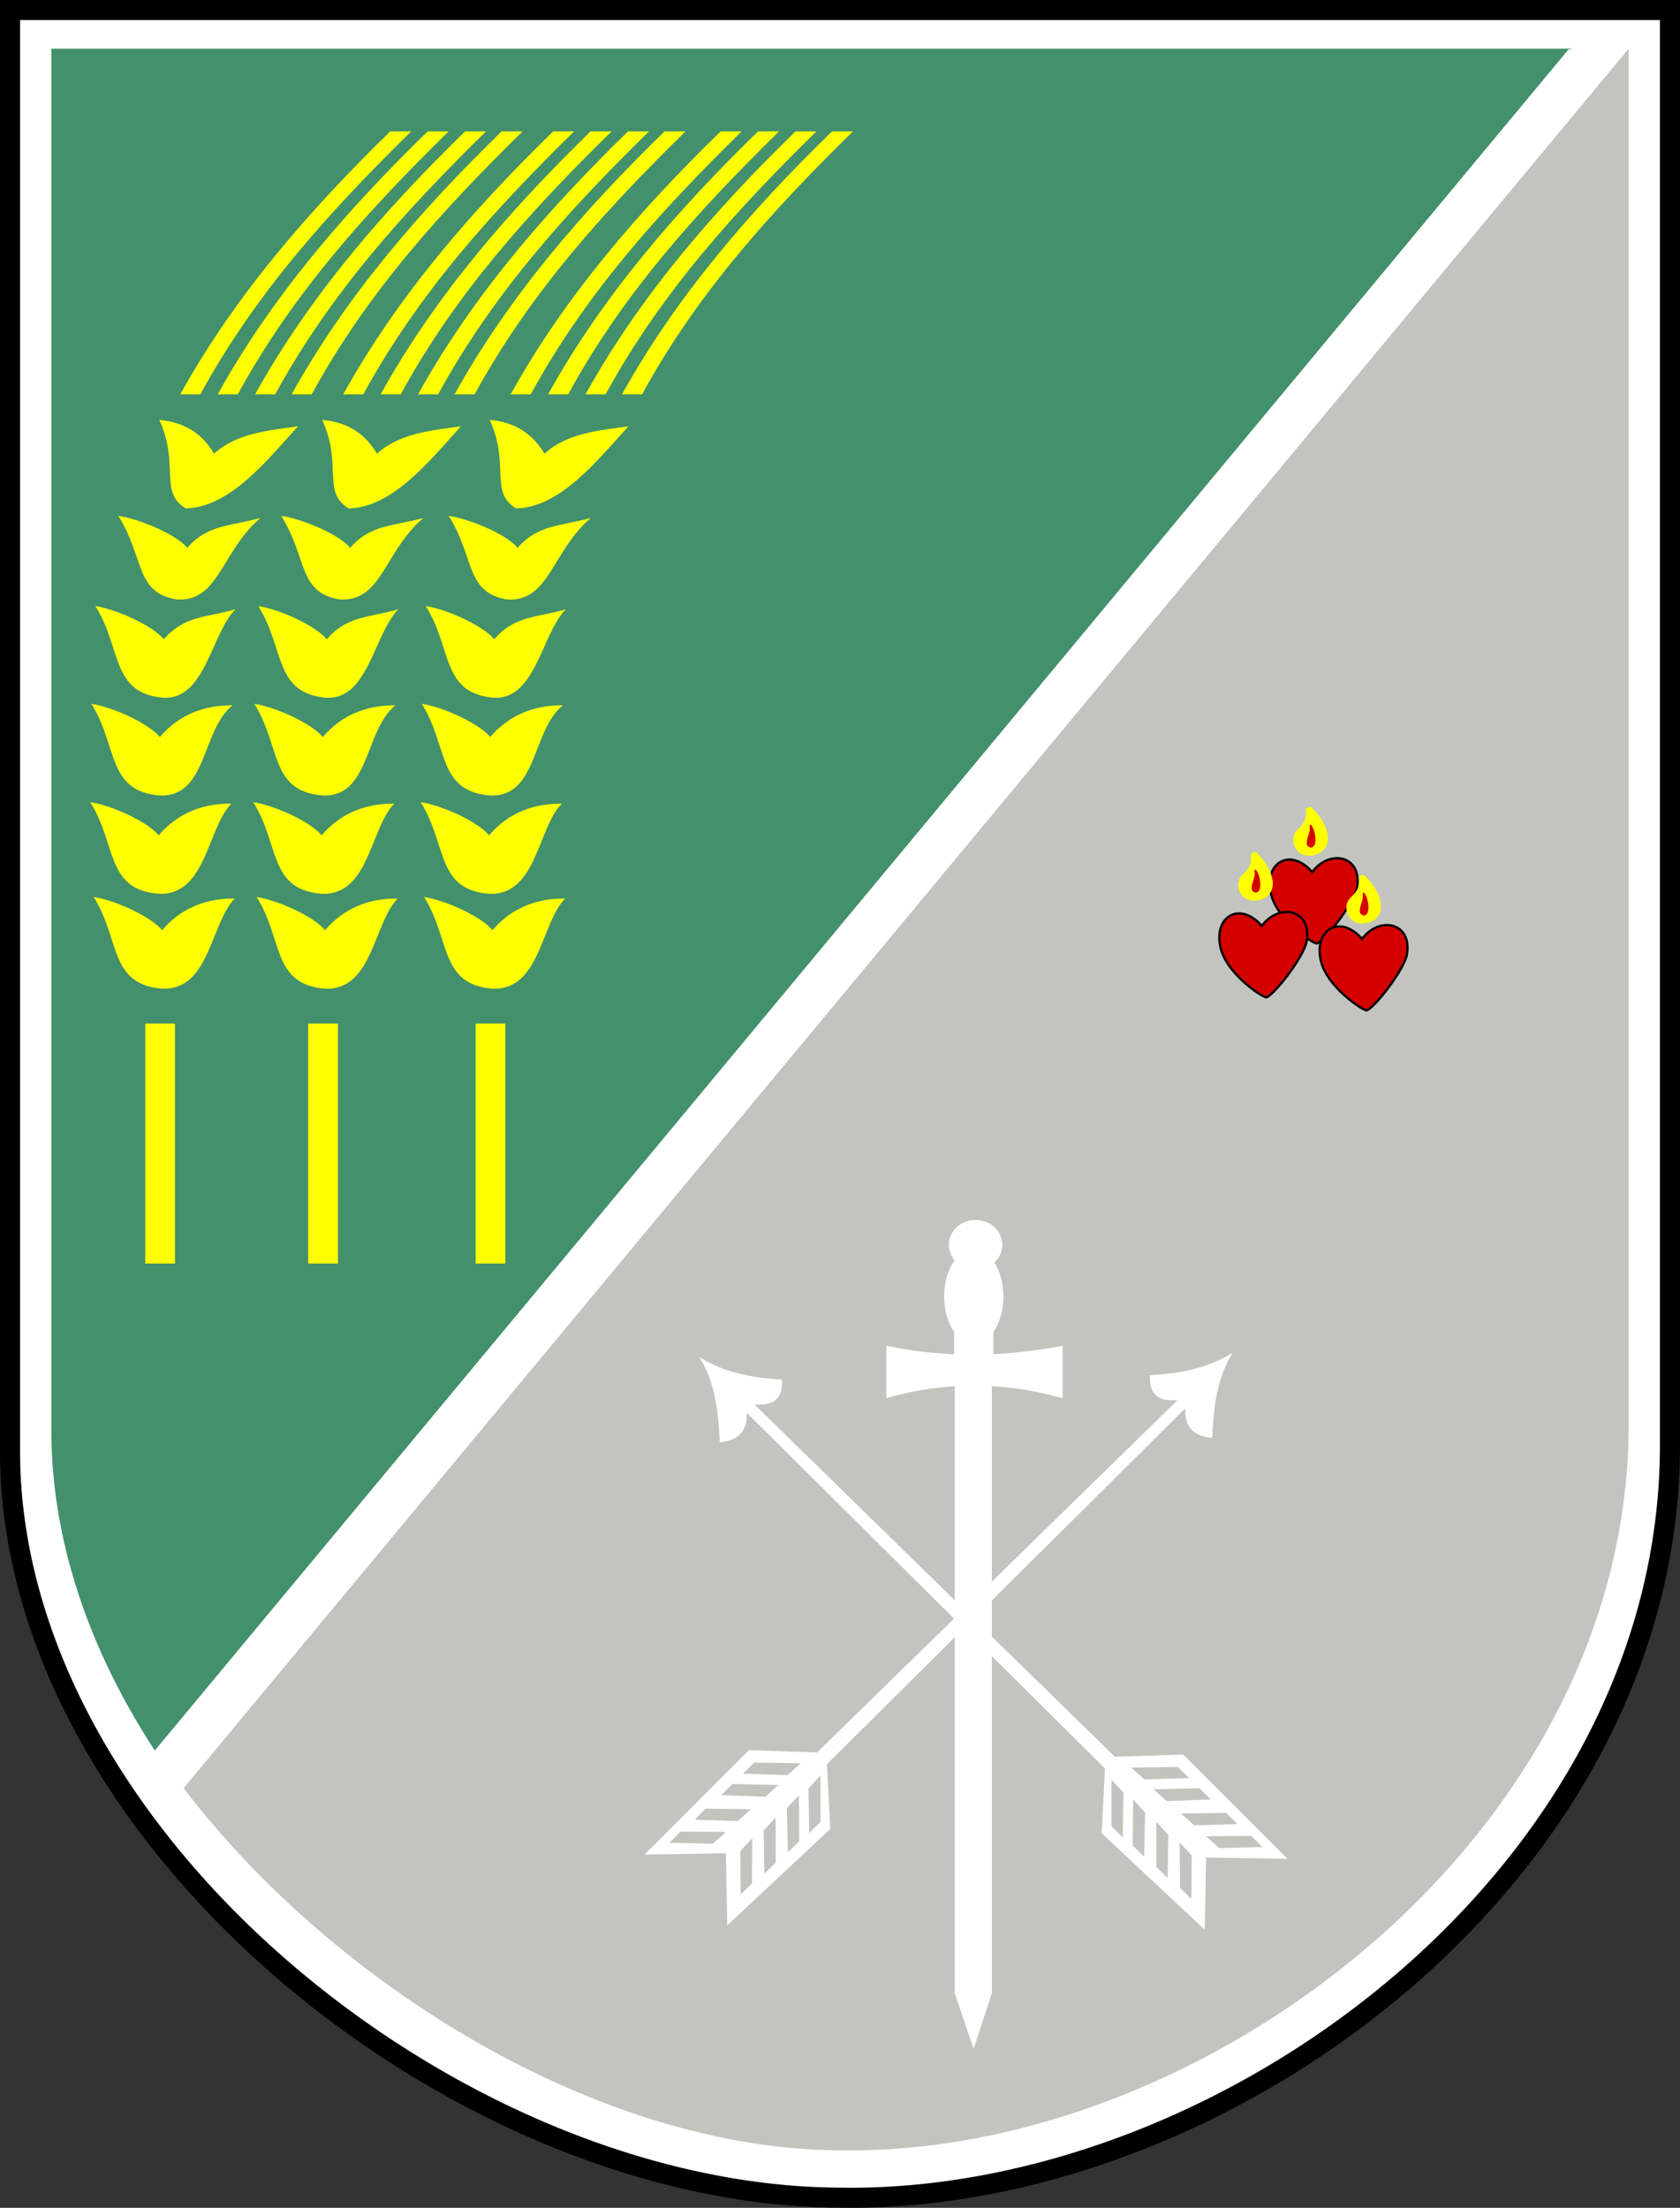
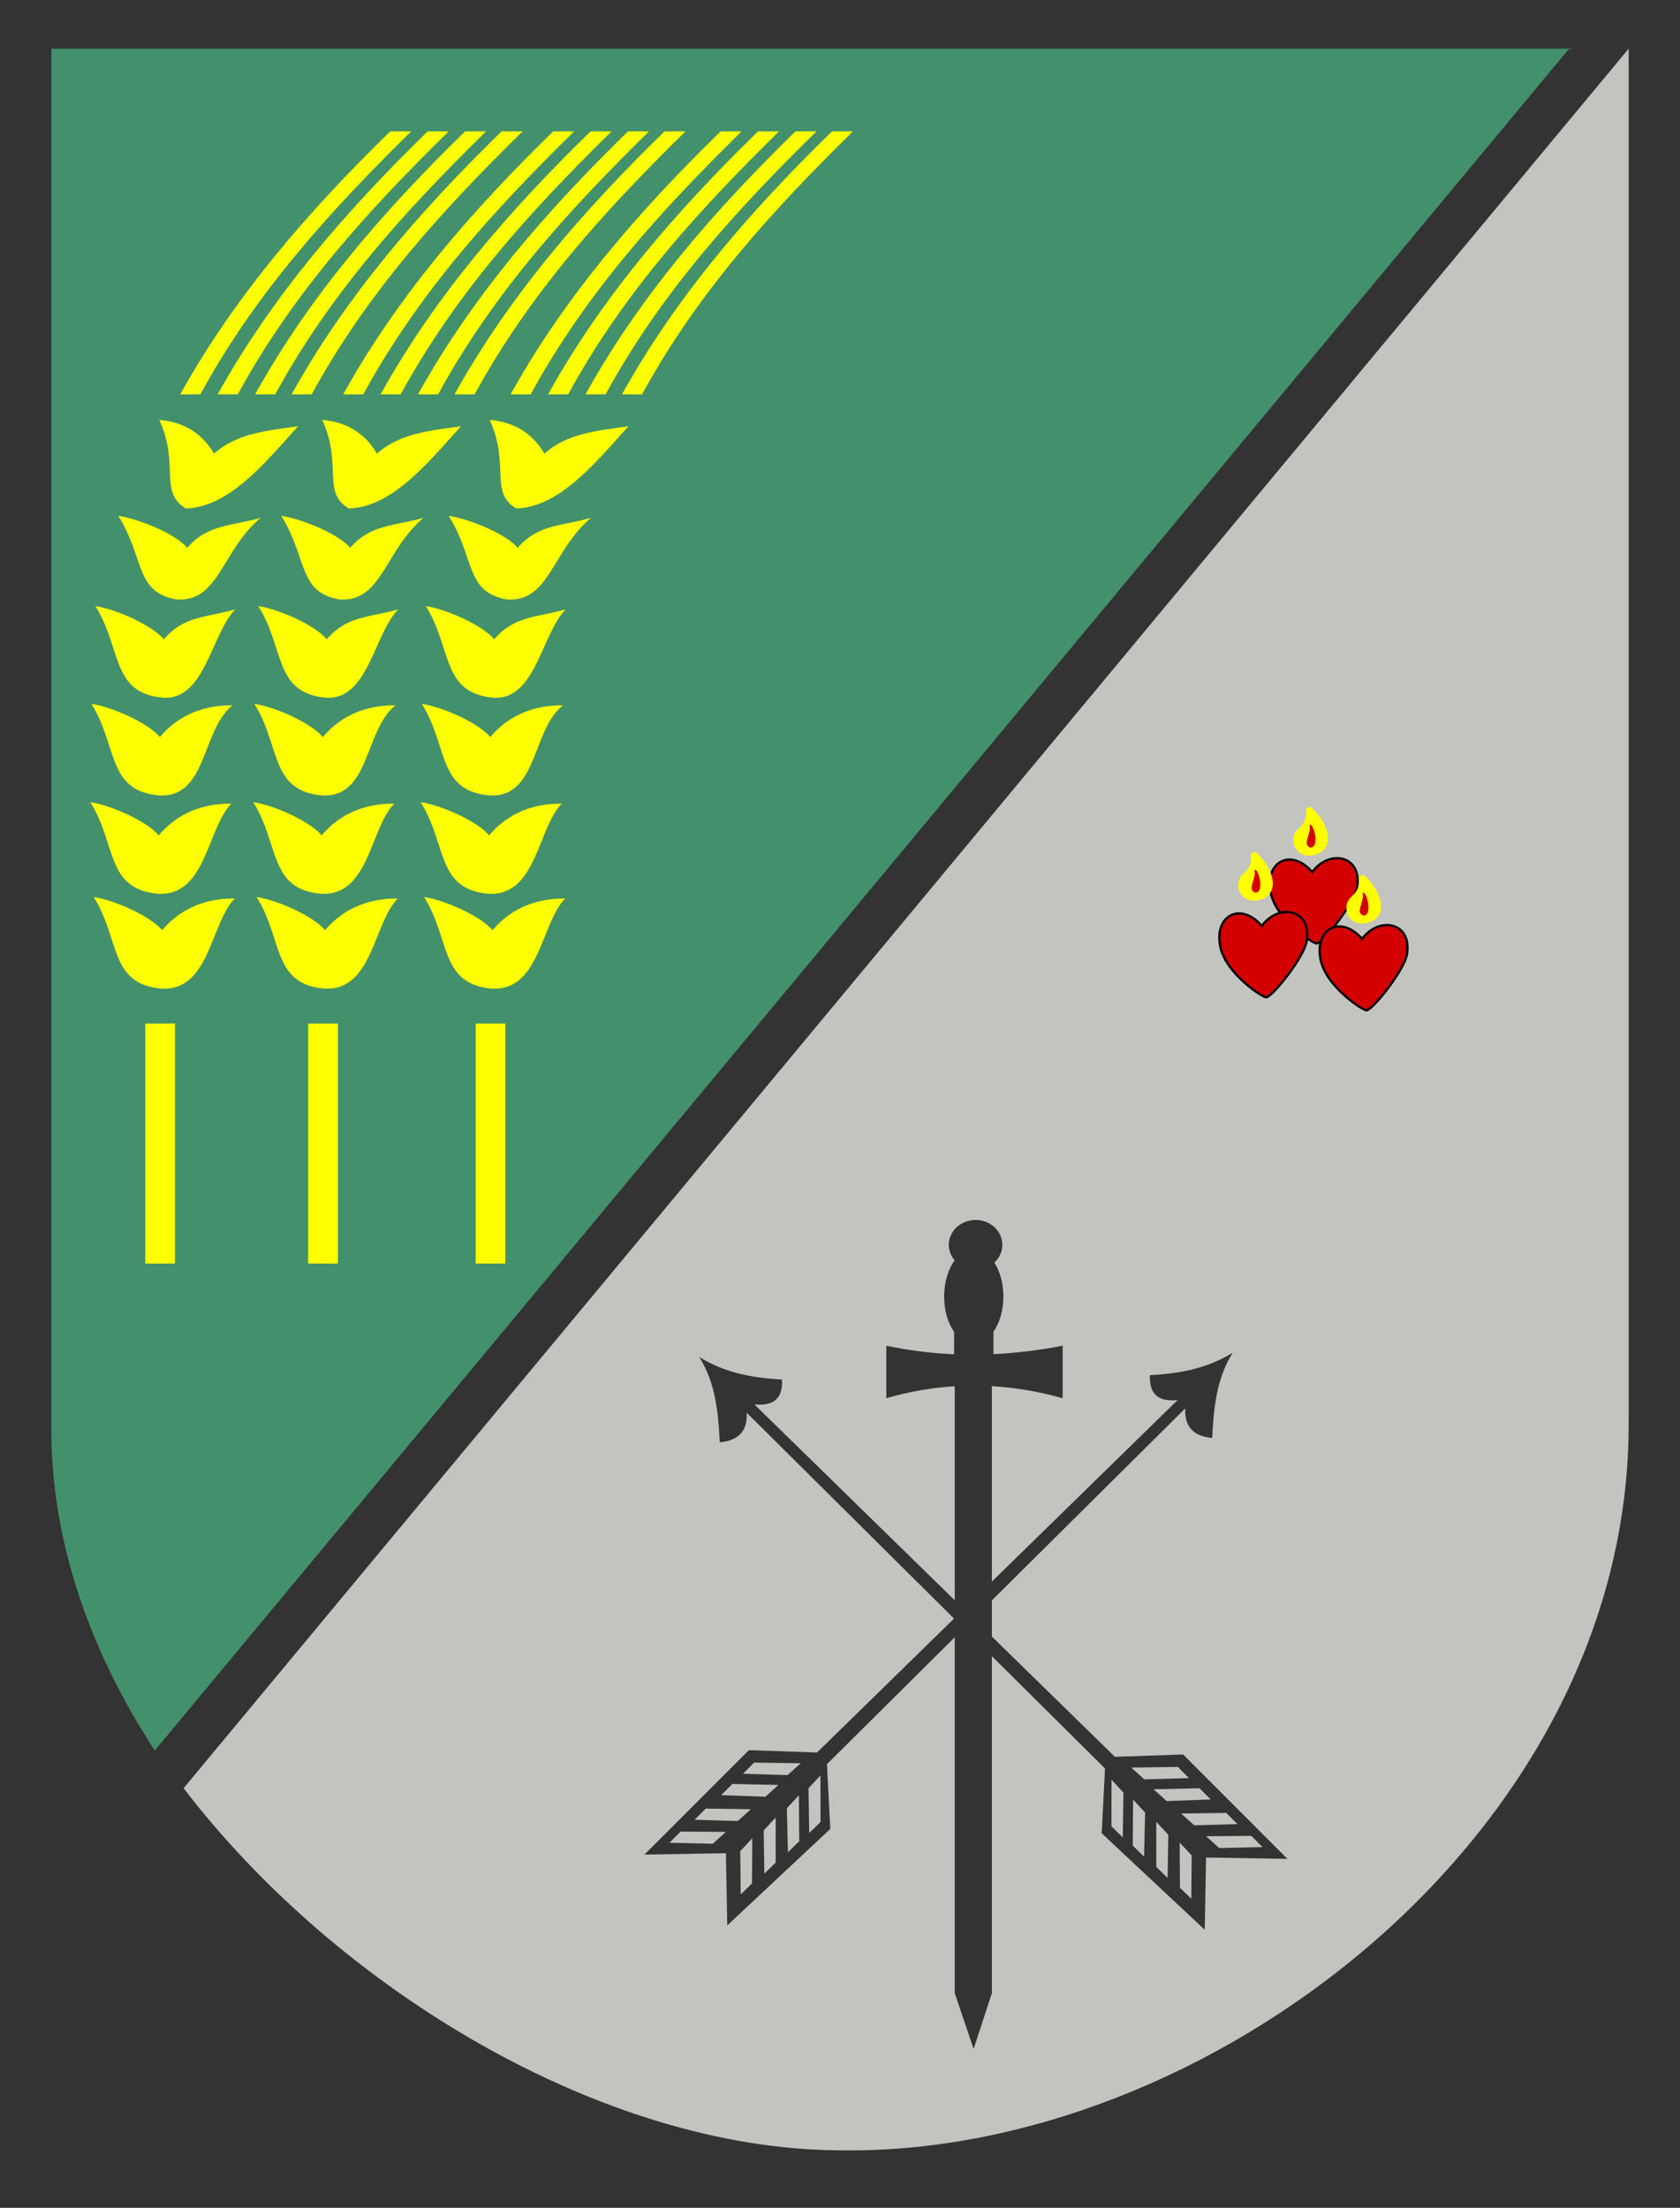
<svg xmlns="http://www.w3.org/2000/svg" version="1.0" width="742.397" height="975.423" id="svg2">
  <rect width="100%" height="100%" fill="#333333" stroke="none" />
  <defs id="defs5" />
  <g transform="translate(-1.456,-1.456)" id="g4431">
    <g transform="translate(-4.488,69.805)" id="layer1" style="stroke:#000000;stroke-width:8.858;stroke-miterlimit:4;stroke-dasharray:none;stroke-opacity:1">
-       <path d="M 10.385,-63.92 L 743.912,-63.92 L 743.912,570.492 C 743.598,760.179 546.45,905.902 376.155,902.589 C 205.688,901.333 8.642,741.102 10.385,570.492 L 10.385,-63.92 z" id="path4304" style="fill:#ffffff;fill-opacity:1;fill-rule:evenodd;stroke:#000000;stroke-width:8.858;stroke-linecap:round;stroke-linejoin:miter;stroke-miterlimit:4;stroke-dasharray:none;stroke-dashoffset:0;stroke-opacity:1" />
-     </g>
+       </g>
    <path d="M 721.173,22.962 L 721.173,631.118 C 720.874,812.954 533.537,954.646 371.716,951.47 C 267.54,950.696 150.693,880.439 82.59,791.492 L 721.173,22.962 z M 432.577,540.438 C 426.051,540.438 420.733,545.359 420.733,551.438 C 420.733,554.035 421.71,556.429 423.327,558.312 C 420.469,562.141 418.671,567.871 418.671,574.281 C 418.671,580.493 420.37,586.052 423.077,589.875 L 423.077,599.781 C 413.085,599.347 403.101,598.096 393.108,596 L 393.108,619.188 C 403.293,616.245 413.368,614.529 423.358,613.906 L 423.358,708.469 L 334.827,621.938 C 340.817,622.447 347.513,621.442 347.046,610.938 C 334.583,610.235 322.258,608.272 310.452,601 C 317.605,612.32 318.888,625.379 319.515,638.656 C 330.008,637.797 331.708,631.253 331.421,625.594 L 423.046,716.562 L 362.515,775.719 L 332.39,774.688 L 286.265,820.812 L 322.233,820.219 L 322.827,852.125 L 368.358,809.5 L 366.89,780.875 L 423.358,724.812 L 423.358,882.031 L 431.702,906.719 L 439.765,882.031 L 439.765,733.156 L 489.765,782.781 L 488.296,811.406 L 533.827,854.031 L 534.421,822.125 L 570.39,822.719 L 524.265,776.594 L 494.14,777.625 L 439.765,724.5 L 439.765,708.531 L 525.233,623.688 C 524.946,629.347 526.647,635.891 537.14,636.75 C 537.766,623.472 539.049,610.413 546.202,599.094 C 534.396,606.366 522.072,608.329 509.608,609.031 C 509.141,619.535 515.837,620.541 521.827,620.031 L 439.765,700.219 L 439.765,613.875 C 450.289,614.486 460.713,616.281 471.046,619.188 L 471.046,596 C 460.853,597.984 450.645,599.242 440.452,599.719 L 440.452,589.844 C 443.145,586.021 444.858,580.474 444.858,574.281 L 444.858,574.062 C 444.819,568.255 443.29,563.024 440.858,559.281 C 443.036,557.284 444.39,554.507 444.39,551.438 L 444.39,551.312 C 444.319,545.277 439.058,540.437 432.577,540.438 z M 334.702,780.188 L 355.327,780.469 L 349.515,785.688 L 329.796,785.125 L 334.702,780.188 z M 521.952,782.094 L 526.858,787.031 L 507.14,787.594 L 501.327,782.375 L 521.952,782.094 z M 364.015,785.844 L 364.046,806.438 L 359.046,811.312 L 358.733,791.562 L 364.015,785.844 z M 492.64,787.75 L 497.921,793.469 L 497.608,813.219 L 492.608,808.344 L 492.64,787.75 z M 325.108,789.625 L 345.452,790.062 L 339.64,795.281 L 320.171,794.562 L 325.108,789.625 z M 531.546,791.531 L 536.483,796.469 L 517.015,797.188 L 511.202,791.969 L 531.546,791.531 z M 354.483,794.625 L 354.64,814.938 L 349.64,819.812 L 349.171,800.344 L 354.483,794.625 z M 502.171,796.531 L 507.483,802.25 L 507.015,821.719 L 502.015,816.844 L 502.171,796.531 z M 313.327,800.5 L 333.265,800.781 L 327.452,806 L 308.39,805.438 L 313.327,800.5 z M 543.327,802.406 L 548.265,807.344 L 529.202,807.906 L 523.39,802.688 L 543.327,802.406 z M 344.233,804.438 L 344.233,824.375 L 339.233,829.219 L 338.921,810.156 L 344.233,804.438 z M 512.421,806.344 L 517.733,812.062 L 517.421,831.125 L 512.421,826.281 L 512.421,806.344 z M 302.233,810.656 L 322.233,810.812 L 316.421,816.031 L 297.296,815.594 L 302.233,810.656 z M 554.421,812.562 L 559.358,817.5 L 540.233,817.938 L 534.421,812.719 L 554.421,812.562 z M 333.89,813.594 L 333.765,833.594 L 328.765,838.438 L 328.577,819.312 L 333.89,813.594 z M 522.765,815.5 L 528.077,821.219 L 527.89,840.344 L 522.89,835.5 L 522.765,815.5 z" id="path3257" style="fill:#c3c4bf;fill-opacity:1;fill-rule:evenodd;stroke:none;stroke-width:8.858;stroke-linecap:round;stroke-linejoin:miter;stroke-miterlimit:4;stroke-dashoffset:0;stroke-opacity:1" />
    <path d="M 69.856,774.844 C 40.942,730.623 23.638,681.34 24.147,631.118 L 24.147,22.962 L 696.686,22.962 L 694.551,23.328 L 69.856,774.844 z" id="path3291" style="fill:#43906c;fill-opacity:1;fill-rule:evenodd;stroke:none;stroke-width:8.858;stroke-linecap:round;stroke-linejoin:miter;stroke-miterlimit:4;stroke-dasharray:none;stroke-dashoffset:0;stroke-opacity:1" />
    <g transform="translate(784.12,0)" id="g4314">
      <path d="M -202.786,386.752 C -195.337,376.529 -180.455,379.219 -183.008,393.762 C -184.272,400.506 -197.481,417.48 -200.783,418.296 C -202.369,418.463 -219.718,407.222 -221.312,394.763 C -223.334,382.074 -212.083,376.037 -202.786,386.752 z" id="path3306" style="fill:#d40000;fill-rule:evenodd;stroke:#000000;stroke-width:1px;stroke-linecap:butt;stroke-linejoin:miter;stroke-opacity:1" />
      <path d="M -225.067,410.535 C -217.618,400.312 -202.737,403.002 -205.289,417.545 C -206.553,424.289 -219.762,441.263 -223.064,442.08 C -224.65,442.247 -241.999,431.006 -243.593,418.547 C -245.615,405.857 -234.365,399.82 -225.067,410.535 z" id="path3302" style="fill:#d40000;fill-rule:evenodd;stroke:#000000;stroke-width:1px;stroke-linecap:butt;stroke-linejoin:miter;stroke-opacity:1" />
      <path d="M -180.755,416.294 C -173.306,406.07 -158.424,408.76 -160.977,423.303 C -162.241,430.048 -175.45,447.021 -178.752,447.838 C -180.338,448.005 -197.687,436.764 -199.281,424.305 C -201.303,411.615 -190.052,405.579 -180.755,416.294 z" id="path3304" style="fill:#d40000;fill-rule:evenodd;stroke:#000000;stroke-width:1px;stroke-linecap:butt;stroke-linejoin:miter;stroke-opacity:1" />
      <g id="g4303">
        <g transform="translate(6.126,29.864)" id="g4281">
          <path d="M -185.157,358.98 C -186.585,357.115 -188.459,358.792 -188.265,359.809 C -187.725,363.827 -189.744,366.072 -191.925,368.096 C -195.963,371.981 -193.349,380.066 -186.331,379.63 C -175.466,378.514 -176.865,367.236 -185.157,358.98 z" id="path3308" style="fill:#ffff00;fill-opacity:1;fill-rule:evenodd;stroke:none;stroke-width:1px;stroke-linecap:butt;stroke-linejoin:miter;stroke-opacity:1" />
          <path d="M -186.678,366.295 C -185.631,369.828 -190.378,375.053 -186.106,376.091 C -183.023,375.842 -183.859,369.242 -185.697,366.406 C -186.041,365.876 -186.442,365.86 -186.678,366.295 z" id="path4279" style="fill:#d40000;fill-opacity:1;fill-rule:evenodd;stroke:none;stroke-width:1px;stroke-linecap:butt;stroke-linejoin:miter;stroke-opacity:1" />
        </g>
        <g transform="translate(-17.306,-0.153)" id="g4291">
          <path d="M -185.157,358.98 C -186.585,357.115 -188.459,358.792 -188.265,359.809 C -187.725,363.827 -189.744,366.072 -191.925,368.096 C -195.963,371.981 -193.349,380.066 -186.331,379.63 C -175.466,378.514 -176.865,367.236 -185.157,358.98 z" id="path4293" style="fill:#ffff00;fill-opacity:1;fill-rule:evenodd;stroke:none;stroke-width:1px;stroke-linecap:butt;stroke-linejoin:miter;stroke-opacity:1" />
          <path d="M -186.678,366.295 C -185.631,369.828 -190.378,375.053 -186.106,376.091 C -183.023,375.842 -183.859,369.242 -185.697,366.406 C -186.041,365.876 -186.442,365.86 -186.678,366.295 z" id="path4295" style="fill:#d40000;fill-opacity:1;fill-rule:evenodd;stroke:none;stroke-width:1px;stroke-linecap:butt;stroke-linejoin:miter;stroke-opacity:1" />
        </g>
        <g transform="translate(-41.656,19.756)" id="g4297">
          <path d="M -185.157,358.98 C -186.585,357.115 -188.459,358.792 -188.265,359.809 C -187.725,363.827 -189.744,366.072 -191.925,368.096 C -195.963,371.981 -193.349,380.066 -186.331,379.63 C -175.466,378.514 -176.865,367.236 -185.157,358.98 z" id="path4299" style="fill:#ffff00;fill-opacity:1;fill-rule:evenodd;stroke:none;stroke-width:1px;stroke-linecap:butt;stroke-linejoin:miter;stroke-opacity:1" />
          <path d="M -186.678,366.295 C -185.631,369.828 -190.378,375.053 -186.106,376.091 C -183.023,375.842 -183.859,369.242 -185.697,366.406 C -186.041,365.876 -186.442,365.86 -186.678,366.295 z" id="path4301" style="fill:#d40000;fill-opacity:1;fill-rule:evenodd;stroke:none;stroke-width:1px;stroke-linecap:butt;stroke-linejoin:miter;stroke-opacity:1" />
        </g>
      </g>
    </g>
    <path d="M 173.892,59.509 L 183.169,59.509 C 147.821,94.209 114.724,130.352 89.997,175.672 L 81.123,175.672 C 105.302,132.046 137.934,94.568 173.892,59.509 z M 71.846,186.965 C 83.32,187.965 91.022,193.365 96.047,201.889 C 106.213,192.714 119.883,191.716 133.154,189.789 C 118.87,205.592 102.784,225.629 83.543,226.089 C 71.486,218.76 80.964,206.869 71.846,186.965 z M 190.429,59.509 L 199.706,59.509 C 164.358,94.209 131.261,130.352 106.534,175.672 L 97.66,175.672 C 121.839,132.046 154.471,94.568 190.429,59.509 z M 206.966,59.509 L 216.243,59.509 C 180.895,94.209 147.798,130.352 123.071,175.672 L 114.197,175.672 C 138.376,132.046 171.008,94.568 206.966,59.509 z M 223.099,59.509 L 232.376,59.509 C 197.029,94.209 163.932,130.352 139.204,175.672 L 130.331,175.672 C 154.51,132.046 187.142,94.568 223.099,59.509 z M 53.708,229.333 C 63.951,230.961 79.738,237.873 84.199,243.515 C 93.07,233.084 103.667,233.927 116.57,230.27 C 99.186,245.037 98.163,267.934 79.15,266.25 C 61.057,262.968 65.364,247.865 53.708,229.333 z M 43.608,269.227 C 53.852,270.854 69.386,278.271 73.847,283.914 C 82.718,273.482 92.557,274.325 105.46,270.669 C 94.641,281.649 92.103,311.362 73.09,309.678 C 50.453,307.406 55.264,287.758 43.608,269.227 z M 41.841,312.402 C 52.084,314.03 67.619,321.447 72.08,327.09 C 80.951,316.658 92.557,312.956 104.198,313.087 C 90.348,324.067 93.113,354.538 71.323,352.854 C 48.685,350.582 53.497,330.934 41.841,312.402 z M 41.336,355.831 C 51.579,357.458 67.114,364.875 71.575,370.518 C 80.446,360.086 92.052,356.384 103.693,356.515 C 92.873,367.495 92.608,397.967 70.818,396.282 C 48.18,394.01 52.992,374.362 41.336,355.831 z M 42.851,397.744 C 53.094,399.372 68.629,406.789 73.09,412.431 C 81.961,401.999 93.567,398.298 105.208,398.429 C 94.388,409.408 94.123,439.88 72.333,438.195 C 49.695,435.924 54.507,416.276 42.851,397.744 z M 65.647,453.661 L 78.777,453.661 L 78.777,559.707 L 65.647,559.707 L 65.647,453.661 z M 245.892,59.509 L 255.169,59.509 C 219.821,94.209 186.724,130.352 161.997,175.672 L 153.123,175.672 C 177.302,132.046 209.934,94.568 245.892,59.509 z M 143.846,186.965 C 155.32,187.965 163.022,193.365 168.047,201.889 C 178.213,192.714 191.883,191.716 205.154,189.789 C 190.87,205.592 174.784,225.629 155.543,226.089 C 143.486,218.76 152.964,206.869 143.846,186.965 z M 262.429,59.509 L 271.706,59.509 C 236.358,94.209 203.261,130.352 178.534,175.672 L 169.66,175.672 C 193.839,132.046 226.471,94.568 262.429,59.509 z M 278.966,59.509 L 288.243,59.509 C 252.895,94.209 219.798,130.352 195.071,175.672 L 186.197,175.672 C 210.376,132.046 243.008,94.568 278.966,59.509 z M 295.099,59.509 L 304.376,59.509 C 269.029,94.209 235.932,130.352 211.204,175.672 L 202.331,175.672 C 226.51,132.046 259.142,94.568 295.099,59.509 z M 125.708,229.333 C 135.951,230.961 151.738,237.873 156.199,243.515 C 165.07,233.084 175.667,233.927 188.57,230.27 C 171.186,245.037 170.163,267.934 151.15,266.25 C 133.057,262.968 137.364,247.865 125.708,229.333 z M 115.608,269.227 C 125.852,270.854 141.386,278.271 145.847,283.914 C 154.718,273.482 164.557,274.325 177.46,270.669 C 166.641,281.649 164.103,311.362 145.09,309.678 C 122.453,307.406 127.264,287.758 115.608,269.227 z M 113.841,312.402 C 124.084,314.03 139.619,321.447 144.08,327.09 C 152.951,316.658 164.557,312.956 176.198,313.087 C 162.348,324.067 165.113,354.538 143.323,352.854 C 120.685,350.582 125.497,330.934 113.841,312.402 z M 113.336,355.831 C 123.579,357.458 139.114,364.875 143.575,370.518 C 152.446,360.086 164.052,356.384 175.693,356.515 C 164.873,367.495 164.608,397.967 142.818,396.282 C 120.18,394.01 124.992,374.362 113.336,355.831 z M 114.851,397.744 C 125.094,399.372 140.629,406.789 145.09,412.431 C 153.961,401.999 165.567,398.298 177.208,398.429 C 166.388,409.408 166.123,439.88 144.333,438.195 C 121.695,435.924 126.507,416.276 114.851,397.744 z M 137.647,453.661 L 150.777,453.661 L 150.777,559.707 L 137.647,559.707 L 137.647,453.661 z M 319.892,59.509 L 329.169,59.509 C 293.821,94.209 260.724,130.352 235.997,175.672 L 227.123,175.672 C 251.302,132.046 283.934,94.568 319.892,59.509 z M 217.846,186.965 C 229.32,187.965 237.022,193.365 242.047,201.889 C 252.213,192.714 265.883,191.716 279.154,189.789 C 264.87,205.592 248.784,225.629 229.543,226.089 C 217.486,218.76 226.964,206.869 217.846,186.965 z M 336.429,59.509 L 345.706,59.509 C 310.358,94.209 277.261,130.352 252.534,175.672 L 243.66,175.672 C 267.839,132.046 300.471,94.568 336.429,59.509 z M 352.966,59.509 L 362.243,59.509 C 326.895,94.209 293.798,130.352 269.071,175.672 L 260.197,175.672 C 284.376,132.046 317.008,94.568 352.966,59.509 z M 369.099,59.509 L 378.376,59.509 C 343.029,94.209 309.932,130.352 285.204,175.672 L 276.331,175.672 C 300.51,132.046 333.142,94.568 369.099,59.509 z M 199.708,229.333 C 209.951,230.961 225.738,237.873 230.199,243.515 C 239.07,233.084 249.667,233.927 262.57,230.27 C 245.186,245.037 244.163,267.934 225.15,266.25 C 207.057,262.968 211.364,247.865 199.708,229.333 z M 189.608,269.227 C 199.852,270.854 215.386,278.271 219.847,283.914 C 228.718,273.482 238.557,274.325 251.46,270.669 C 240.641,281.649 238.103,311.362 219.09,309.678 C 196.453,307.406 201.264,287.758 189.608,269.227 z M 187.841,312.402 C 198.084,314.03 213.619,321.447 218.08,327.09 C 226.951,316.658 238.557,312.956 250.198,313.087 C 236.348,324.067 239.113,354.538 217.323,352.854 C 194.685,350.582 199.497,330.934 187.841,312.402 z M 187.336,355.831 C 197.579,357.458 213.114,364.875 217.575,370.518 C 226.446,360.086 238.052,356.384 249.693,356.515 C 238.873,367.495 238.608,397.967 216.818,396.282 C 194.18,394.01 198.992,374.362 187.336,355.831 z M 188.851,397.744 C 199.094,399.372 214.629,406.789 219.09,412.431 C 227.961,401.999 239.567,398.298 251.208,398.429 C 240.388,409.408 240.123,439.88 218.333,438.195 C 195.695,435.924 200.507,416.276 188.851,397.744 z M 211.647,453.661 L 224.777,453.661 L 224.777,559.707 L 211.647,559.707 L 211.647,453.661 z" id="path4389" style="fill:#ffff00;fill-rule:evenodd;stroke:none;stroke-width:1px;stroke-linecap:butt;stroke-linejoin:miter;stroke-opacity:1" />
  </g>
</svg>